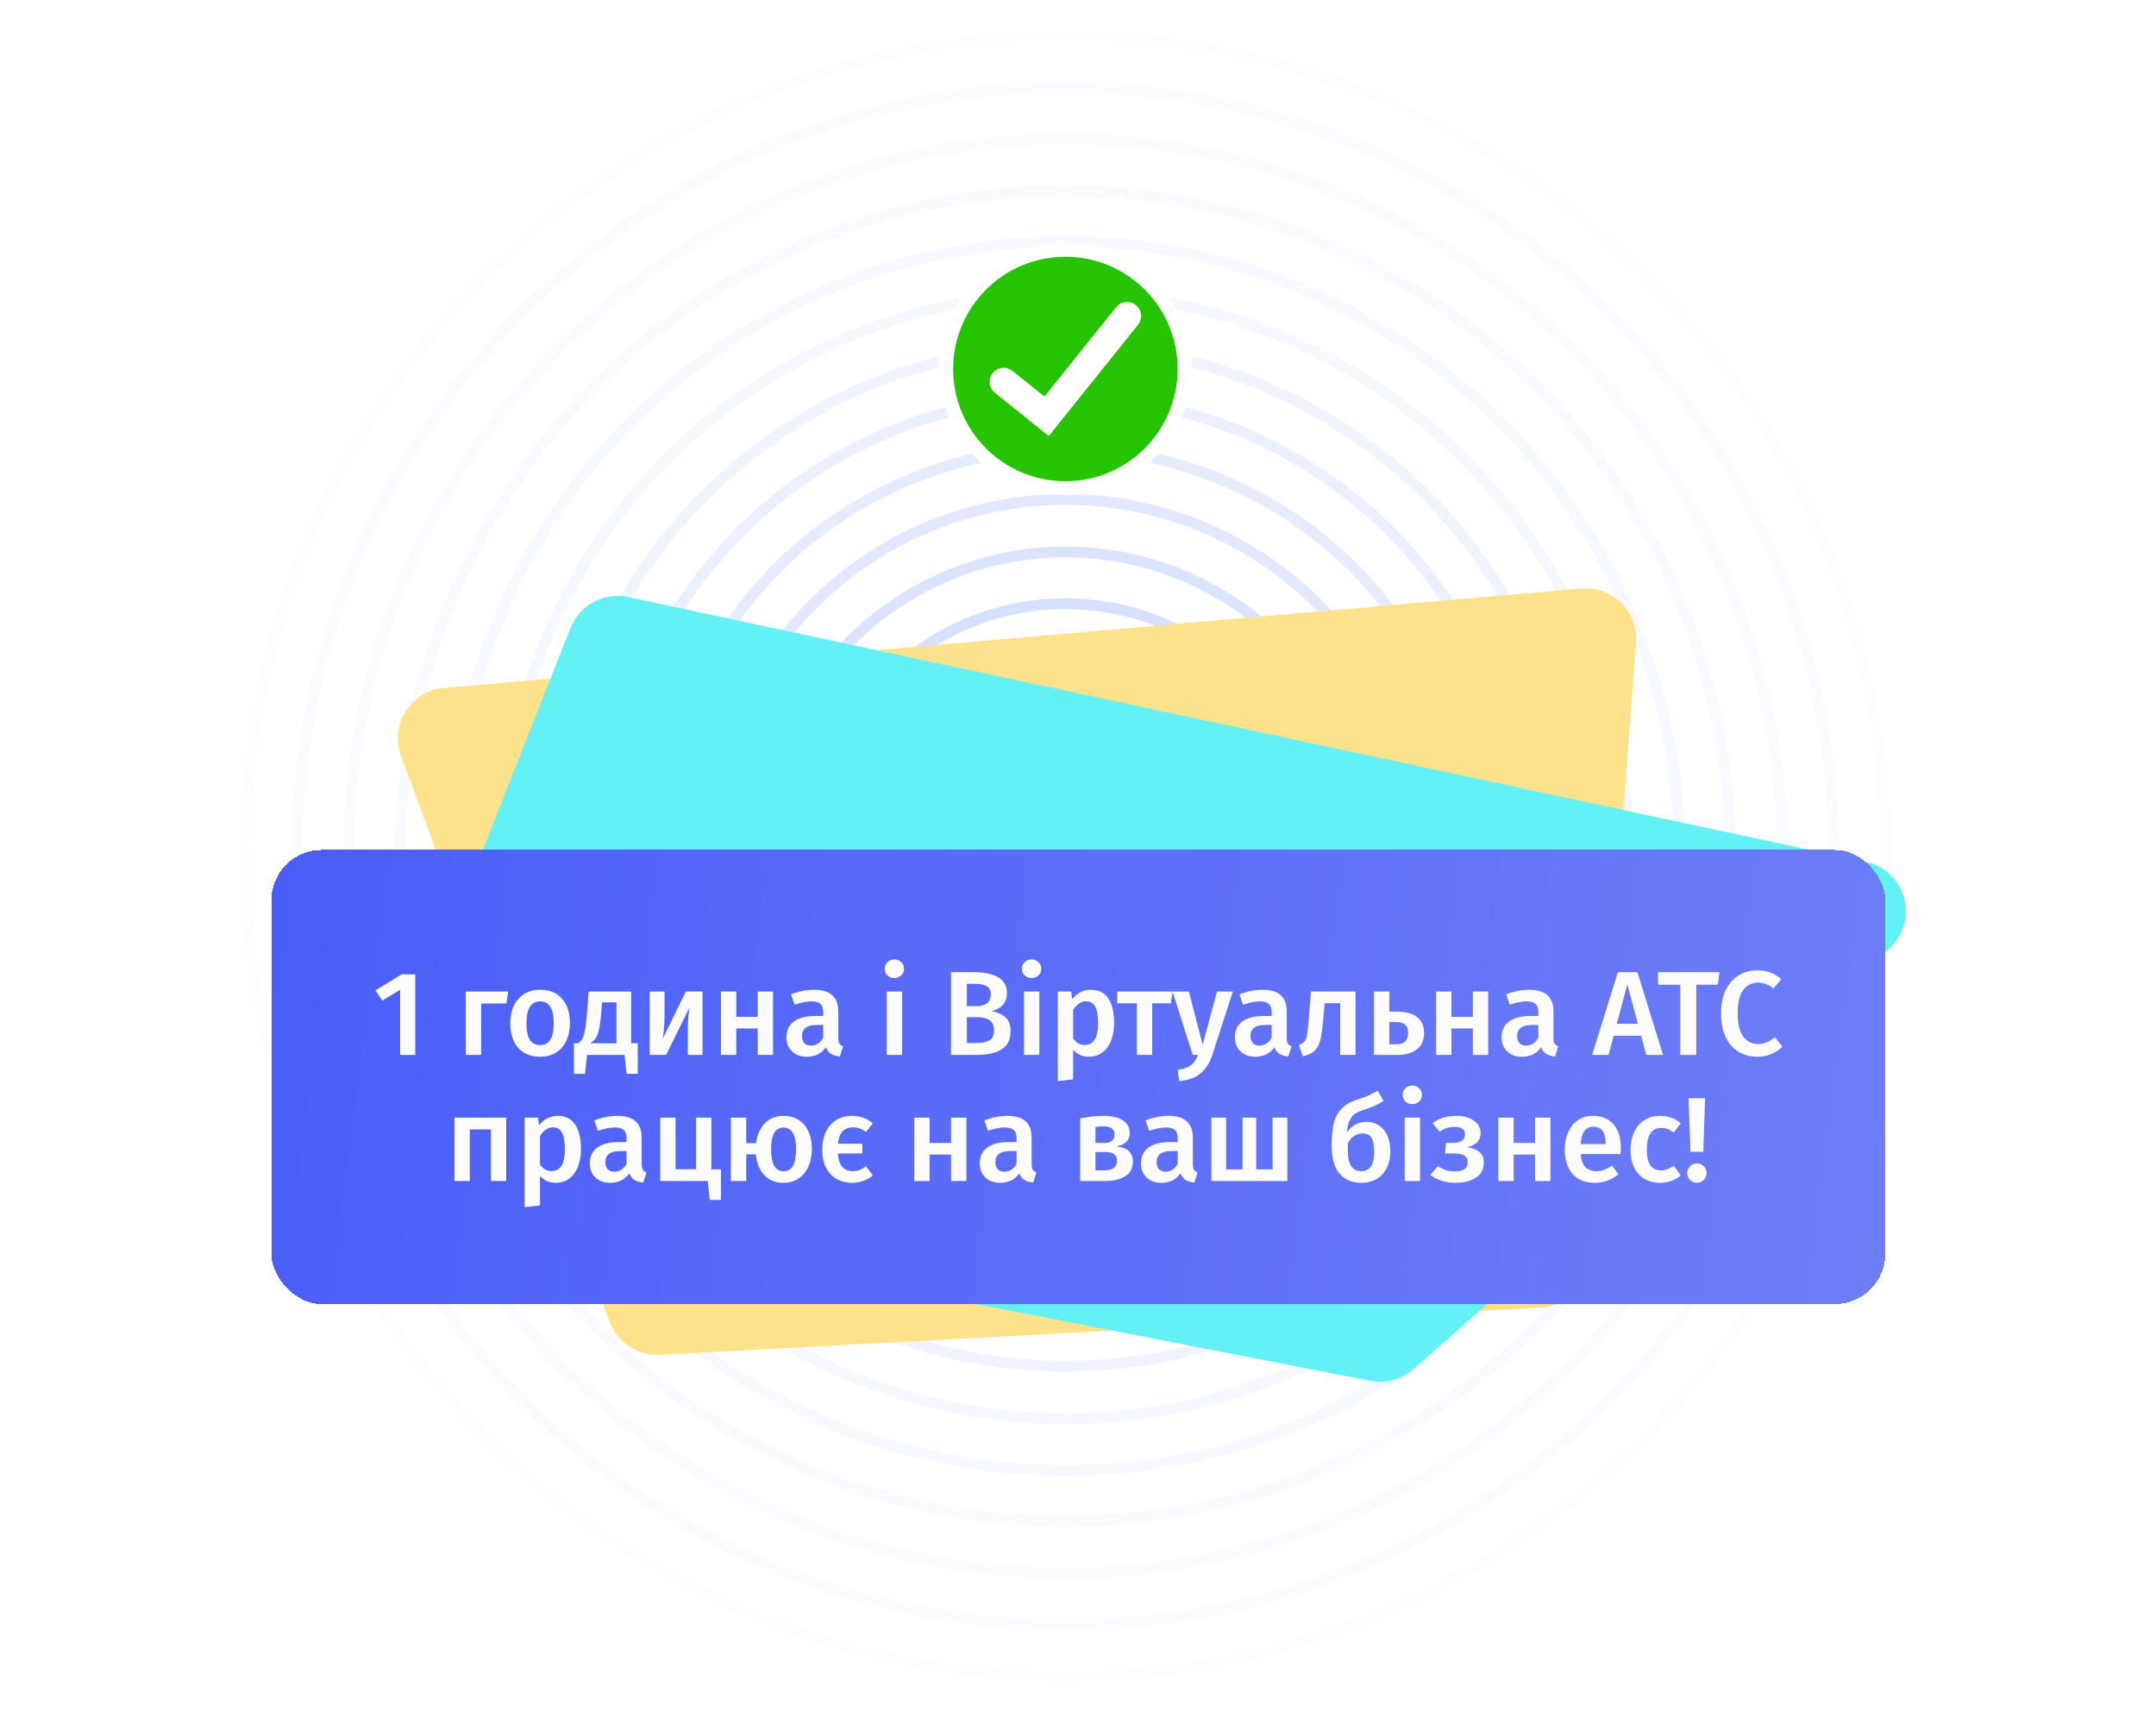
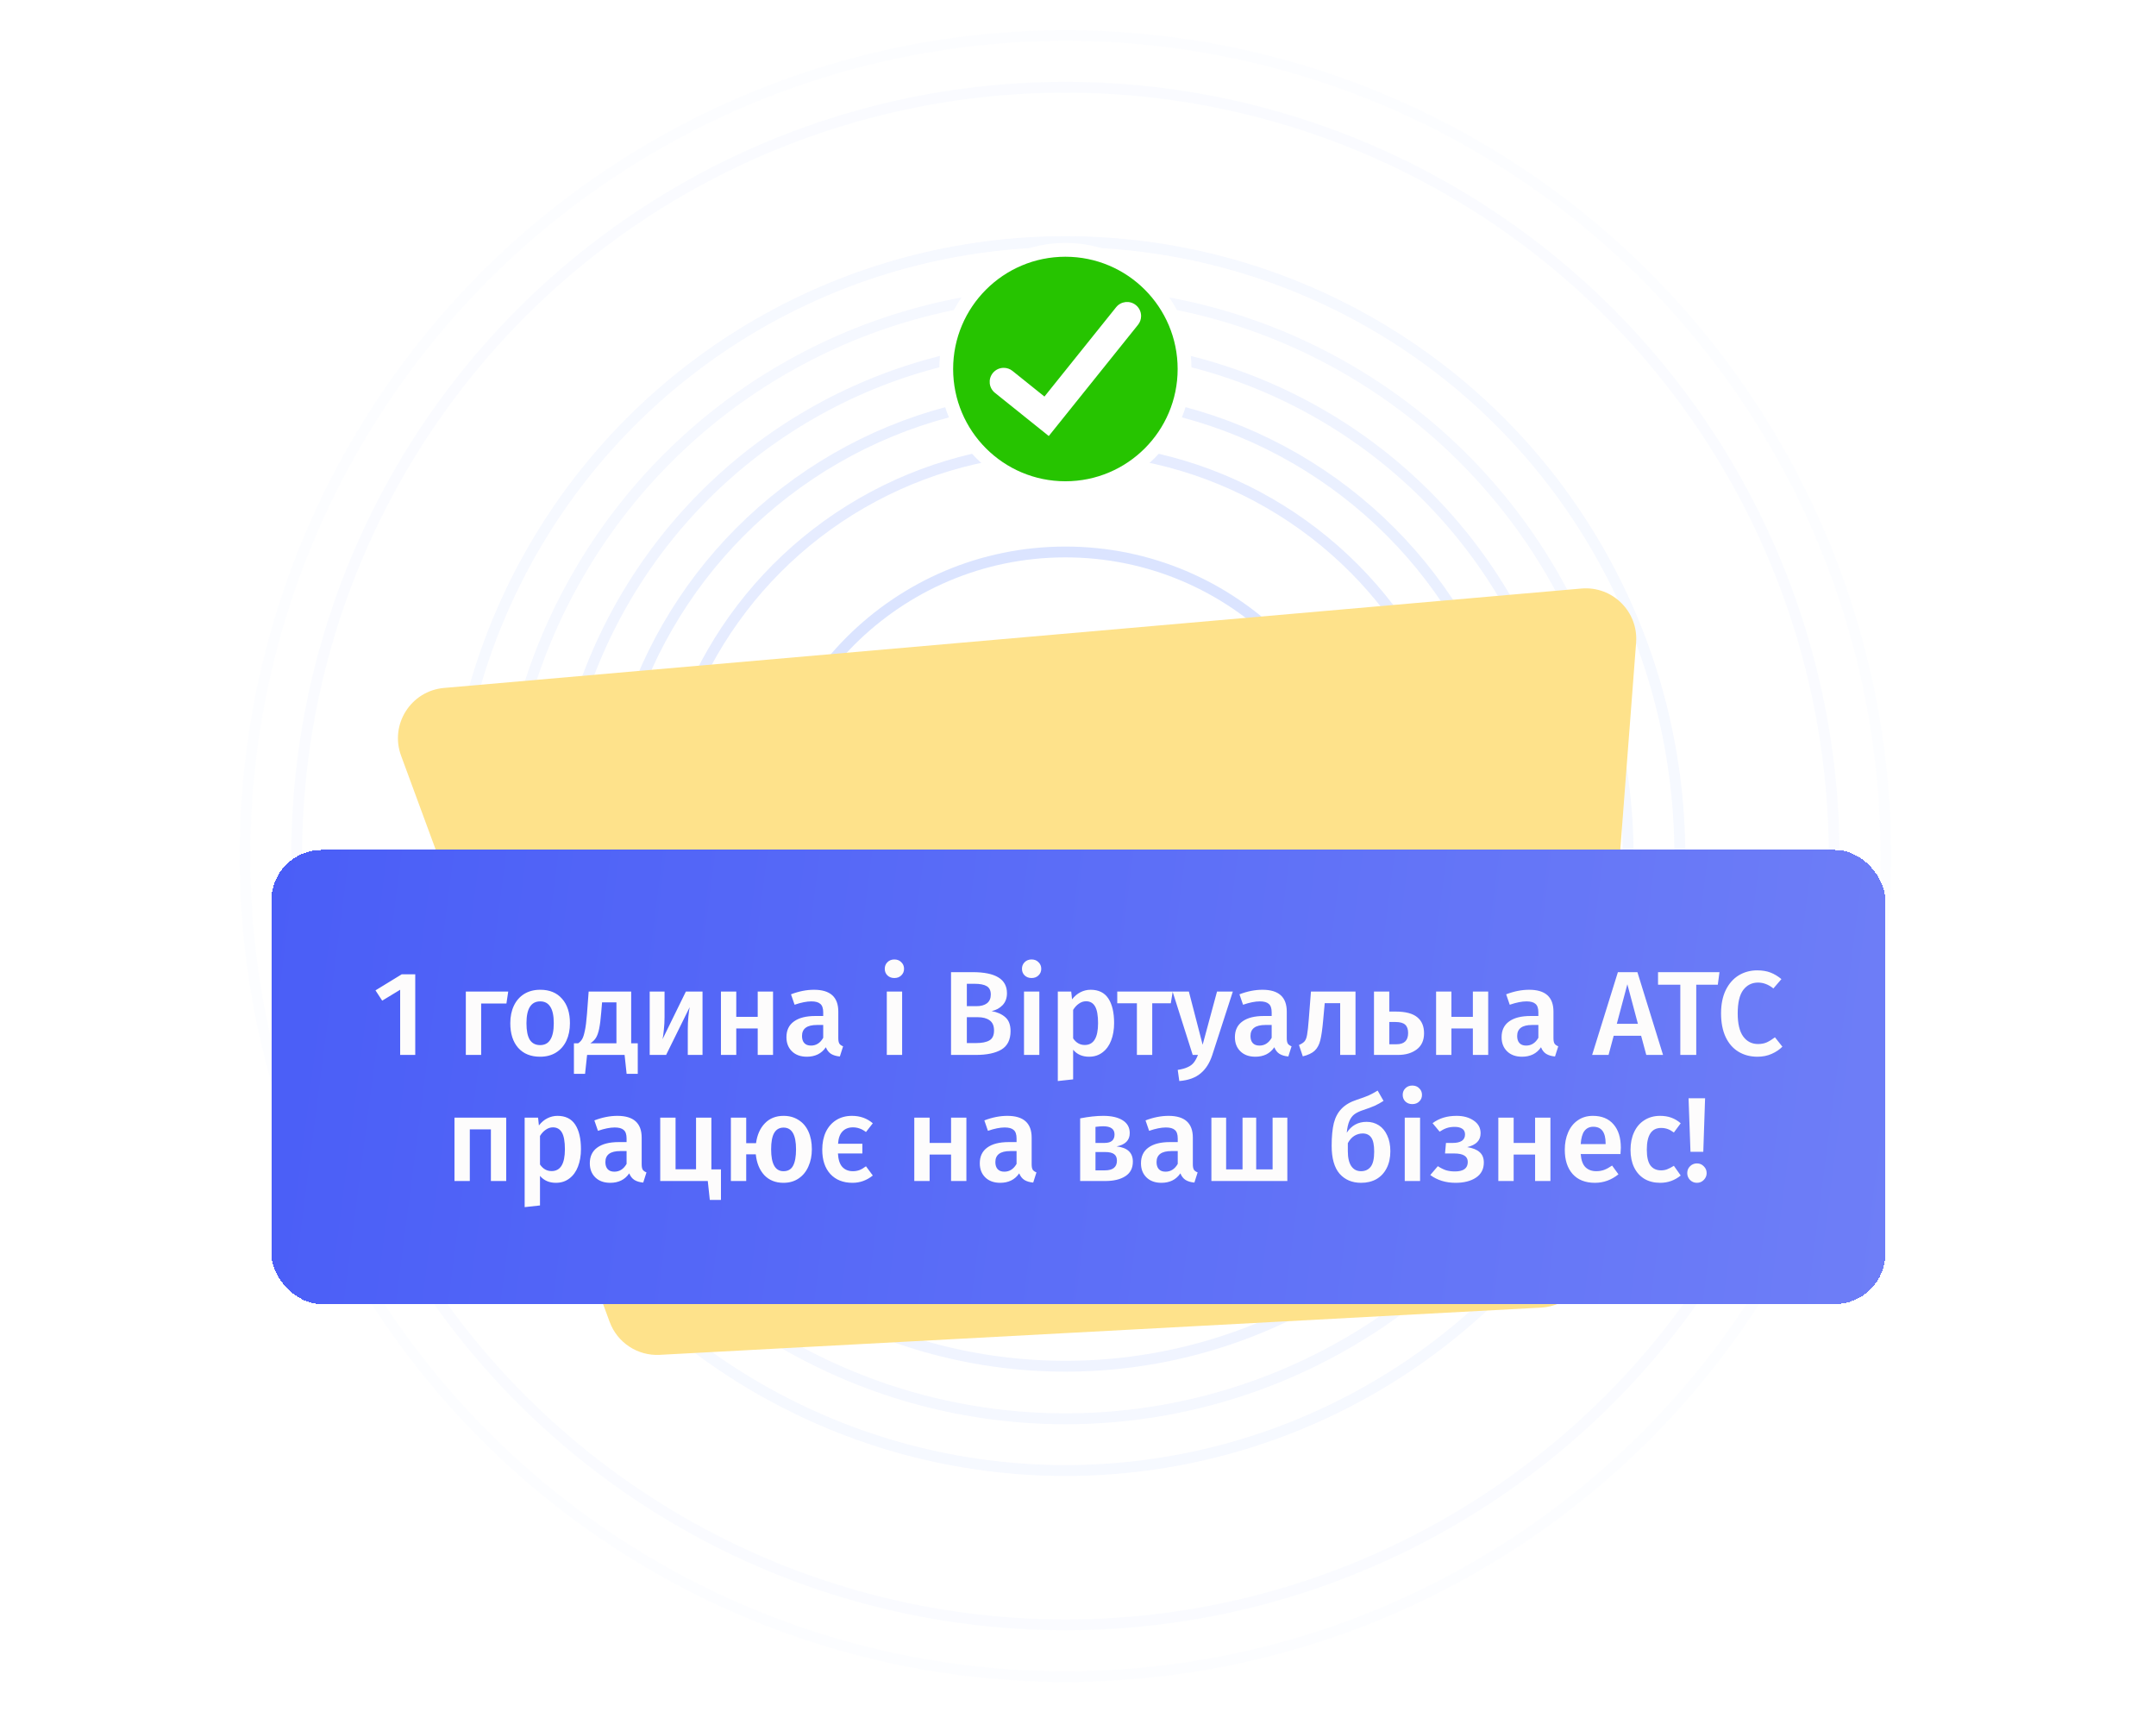
<svg xmlns="http://www.w3.org/2000/svg" width="684" height="543" viewBox="0 0 684 543" fill="none">
  <g opacity="0.4" filter="url(#filter0_f_5304_39239)">
    <g filter="url(#filter1_f_5304_39239)">
      <circle cx="338.267" cy="271.834" r="14.955" stroke="#80A1FF" stroke-width="3.437" />
    </g>
    <g filter="url(#filter2_f_5304_39239)">
      <circle cx="338.009" cy="271.572" r="31.099" stroke="#80A1FF" stroke-width="3.437" />
    </g>
    <g filter="url(#filter3_f_5304_39239)">
      <circle cx="338.009" cy="271.567" r="47.244" stroke="#80A1FF" stroke-width="3.437" />
    </g>
    <g filter="url(#filter4_f_5304_39239)">
      <circle cx="338.014" cy="271.573" r="63.917" stroke="#80A1FF" stroke-opacity="0.9" stroke-width="3.437" />
    </g>
    <g filter="url(#filter5_f_5304_39239)">
-       <circle cx="338.014" cy="271.569" r="80.061" stroke="#80A1FF" stroke-opacity="0.8" stroke-width="3.437" />
-     </g>
+       </g>
    <g filter="url(#filter6_f_5304_39239)">
      <circle cx="338.017" cy="271.571" r="96.47" stroke="#80A1FF" stroke-opacity="0.7" stroke-width="3.437" />
    </g>
    <g filter="url(#filter7_f_5304_39239)">
-       <circle cx="338.01" cy="271.569" r="113.144" stroke="#80A1FF" stroke-opacity="0.6" stroke-width="3.437" />
-     </g>
+       </g>
    <g filter="url(#filter8_f_5304_39239)">
      <circle cx="338.006" cy="271.573" r="129.288" stroke="#80A1FF" stroke-opacity="0.5" stroke-width="3.437" />
    </g>
    <g filter="url(#filter9_f_5304_39239)">
      <circle cx="338.009" cy="271.567" r="145.697" stroke="#80A1FF" stroke-opacity="0.4" stroke-width="3.437" />
    </g>
    <g filter="url(#filter10_f_5304_39239)">
      <circle cx="338.005" cy="271.571" r="161.841" stroke="#80A1FF" stroke-opacity="0.3" stroke-width="3.437" />
    </g>
    <g filter="url(#filter11_f_5304_39239)">
      <circle cx="338.014" cy="271.569" r="178.515" stroke="#80A1FF" stroke-opacity="0.2" stroke-width="3.437" />
    </g>
    <g filter="url(#filter12_f_5304_39239)">
      <circle cx="338.013" cy="271.571" r="194.923" stroke="#80A1FF" stroke-opacity="0.18" stroke-width="3.437" />
    </g>
    <g filter="url(#filter13_f_5304_39239)">
-       <circle cx="338.009" cy="271.567" r="211.068" stroke="#80A1FF" stroke-opacity="0.15" stroke-width="3.437" />
-     </g>
+       </g>
    <g filter="url(#filter14_f_5304_39239)">
-       <circle cx="338.011" cy="271.57" r="227.476" stroke="#80A1FF" stroke-opacity="0.12" stroke-width="3.437" />
-     </g>
+       </g>
    <g filter="url(#filter15_f_5304_39239)">
      <circle cx="338.01" cy="271.568" r="243.885" stroke="#80A1FF" stroke-opacity="0.1" stroke-width="3.437" />
    </g>
    <g filter="url(#filter16_f_5304_39239)">
      <circle cx="338.012" cy="271.571" r="260.294" stroke="#80A1FF" stroke-opacity="0.05" stroke-width="3.437" />
    </g>
  </g>
  <path d="M338 157.059C360.091 157.059 378 139.15 378 117.059C378 94.967 360.091 77.059 338 77.059C315.909 77.059 298 94.967 298 117.059C298 139.15 315.909 157.059 338 157.059Z" fill="white" />
  <path d="M338 152.672C357.668 152.672 373.613 136.727 373.613 117.058C373.613 97.39 357.668 81.445 338 81.445C318.331 81.445 302.387 97.39 302.387 117.058C302.387 136.727 318.331 152.672 338 152.672Z" fill="#26C400" />
  <path d="M362.019 100.253C362.019 101.232 361.699 102.216 361.039 103.038L338.302 131.374L332.728 138.322L325.781 132.747L315.647 124.616C313.729 123.076 313.421 120.274 314.961 118.355C315.84 117.259 317.133 116.689 318.437 116.689C319.415 116.689 320.399 117.009 321.222 117.669L331.355 125.799L354.091 97.463C355.631 95.545 358.434 95.238 360.353 96.777C361.449 97.657 362.019 98.949 362.019 100.253Z" fill="white" />
  <path d="M504.071 400.04L519.062 203.875C519.815 194.019 511.547 185.841 501.7 186.702L140.877 218.234C130.361 219.153 123.595 229.818 127.244 239.724L193.415 419.342C195.844 425.934 202.285 430.174 209.299 429.798L488.961 414.811C496.992 414.381 503.458 408.06 504.071 400.04Z" fill="#FEE28B" />
-   <path d="M448.417 434.33L599.214 301.078C609.063 292.374 604.813 276.167 591.96 273.417L199.259 189.395C191.607 187.758 183.892 191.891 181.015 199.168L118.569 357.127C114.886 366.444 120.565 376.817 130.398 378.734L434.75 438.048C439.636 439 444.687 437.626 448.417 434.33Z" fill="#64F1F6" />
  <g filter="url(#filter17_dd_5304_39239)">
    <rect x="86.086" y="248.273" width="512.057" height="144.057" rx="16.014" fill="url(#paint0_linear_5304_39239)" shape-rendering="crispEdges" />
    <path d="M131.741 287.727V313.301H126.953V292.629L121.253 296.087L119.125 292.819L127.447 287.727H131.741ZM152.648 313.301H147.784V293.199H161.236L160.666 296.999H152.648V313.301ZM171.393 292.629C174.357 292.629 176.662 293.579 178.309 295.479C179.981 297.353 180.817 299.937 180.817 303.231C180.817 305.333 180.437 307.195 179.677 308.817C178.917 310.413 177.827 311.654 176.409 312.541C174.99 313.427 173.305 313.871 171.355 313.871C168.391 313.871 166.073 312.933 164.401 311.059C162.729 309.159 161.893 306.549 161.893 303.231C161.893 301.128 162.273 299.279 163.033 297.683C163.793 296.087 164.882 294.845 166.301 293.959C167.745 293.072 169.442 292.629 171.393 292.629ZM171.393 296.315C168.479 296.315 167.023 298.62 167.023 303.231C167.023 305.612 167.377 307.373 168.087 308.513C168.821 309.627 169.911 310.185 171.355 310.185C172.799 310.185 173.875 309.615 174.585 308.475C175.319 307.335 175.687 305.587 175.687 303.231C175.687 300.875 175.319 299.139 174.585 298.025C173.875 296.885 172.811 296.315 171.393 296.315ZM202.333 309.615V319.305H198.799L198.153 313.301H186.259L185.613 319.305H182.079V309.615H183.409C183.941 309.26 184.359 308.829 184.663 308.323C184.992 307.791 185.284 306.904 185.537 305.663C185.816 304.421 186.044 302.635 186.221 300.305L186.753 293.199H200.243V309.615H202.333ZM195.569 296.619H191.009L190.743 299.811C190.566 301.989 190.35 303.699 190.097 304.941C189.844 306.182 189.502 307.157 189.071 307.867C188.64 308.551 188.045 309.133 187.285 309.615H195.569V296.619ZM222.878 313.301H218.204V305.245C218.204 303.775 218.268 302.395 218.394 301.103C218.521 299.785 218.66 298.797 218.812 298.139L211.326 313.301H206.12V293.199H210.832V301.255C210.832 302.648 210.756 304.029 210.604 305.397C210.478 306.765 210.338 307.74 210.186 308.323L217.596 293.199H222.878V313.301ZM240.386 313.301V304.903H233.584V313.301H228.72V293.199H233.584V301.217H240.386V293.199H245.25V313.301H240.386ZM265.955 307.981C265.955 308.766 266.069 309.349 266.297 309.729C266.55 310.083 266.943 310.362 267.475 310.565L266.449 313.795C265.309 313.693 264.372 313.415 263.637 312.959C262.928 312.503 262.383 311.806 262.003 310.869C261.319 311.882 260.458 312.642 259.419 313.149C258.406 313.63 257.266 313.871 255.999 313.871C253.998 313.871 252.414 313.301 251.249 312.161C250.084 311.021 249.501 309.526 249.501 307.677C249.501 305.498 250.286 303.839 251.857 302.699C253.453 301.533 255.72 300.951 258.659 300.951H261.167V299.811C261.167 298.519 260.863 297.619 260.255 297.113C259.672 296.581 258.722 296.315 257.405 296.315C255.936 296.315 254.162 296.669 252.085 297.379L250.945 294.073C253.453 293.11 255.885 292.629 258.241 292.629C263.384 292.629 265.955 294.934 265.955 299.545V307.981ZM257.291 310.337C258.938 310.337 260.23 309.513 261.167 307.867V303.801H259.153C256.012 303.801 254.441 304.966 254.441 307.297C254.441 308.259 254.682 309.007 255.163 309.539C255.644 310.071 256.354 310.337 257.291 310.337ZM286.205 293.199V313.301H281.341V293.199H286.205ZM283.735 283.015C284.647 283.015 285.382 283.306 285.939 283.889C286.522 284.446 286.813 285.143 286.813 285.979C286.813 286.815 286.522 287.511 285.939 288.069C285.382 288.626 284.647 288.905 283.735 288.905C282.848 288.905 282.114 288.626 281.531 288.069C280.974 287.511 280.695 286.815 280.695 285.979C280.695 285.143 280.974 284.446 281.531 283.889C282.114 283.306 282.848 283.015 283.735 283.015ZM314.6 299.393C316.398 299.722 317.842 300.368 318.932 301.331C320.046 302.293 320.604 303.763 320.604 305.739C320.604 308.475 319.641 310.425 317.716 311.591C315.79 312.731 313.092 313.301 309.622 313.301H301.718V287.043H308.596C315.841 287.043 319.464 289.272 319.464 293.731C319.464 295.276 318.995 296.543 318.058 297.531C317.12 298.493 315.968 299.114 314.6 299.393ZM306.734 290.729V297.835H309.812C311.205 297.835 312.307 297.531 313.118 296.923C313.928 296.289 314.334 295.365 314.334 294.149C314.334 292.882 313.903 291.995 313.042 291.489C312.206 290.982 310.888 290.729 309.09 290.729H306.734ZM309.66 309.539C311.509 309.539 312.915 309.26 313.878 308.703C314.866 308.145 315.36 307.094 315.36 305.549C315.36 304.054 314.891 302.977 313.954 302.319C313.042 301.66 311.788 301.331 310.192 301.331H306.734V309.539H309.66ZM329.734 293.199V313.301H324.87V293.199H329.734ZM327.264 283.015C328.176 283.015 328.911 283.306 329.468 283.889C330.051 284.446 330.342 285.143 330.342 285.979C330.342 286.815 330.051 287.511 329.468 288.069C328.911 288.626 328.176 288.905 327.264 288.905C326.378 288.905 325.643 288.626 325.06 288.069C324.503 287.511 324.224 286.815 324.224 285.979C324.224 285.143 324.503 284.446 325.06 283.889C325.643 283.306 326.378 283.015 327.264 283.015ZM346.007 292.629C348.54 292.629 350.415 293.553 351.631 295.403C352.847 297.252 353.455 299.849 353.455 303.193C353.455 305.27 353.138 307.119 352.505 308.741C351.897 310.337 350.985 311.591 349.769 312.503C348.578 313.415 347.16 313.871 345.513 313.871C343.385 313.871 341.7 313.136 340.459 311.667V321.053L335.595 321.585V293.199H339.851L340.117 295.669C340.902 294.655 341.802 293.895 342.815 293.389C343.828 292.882 344.892 292.629 346.007 292.629ZM344.145 310.147C346.957 310.147 348.363 307.841 348.363 303.231C348.363 300.773 348.046 299 347.413 297.911C346.78 296.821 345.83 296.277 344.563 296.277C343.752 296.277 342.992 296.53 342.283 297.037C341.574 297.518 340.966 298.177 340.459 299.013V308.057C341.396 309.45 342.625 310.147 344.145 310.147ZM372.049 293.199L371.441 296.923H365.551V313.301H360.687V296.923H354.455V293.199H372.049ZM384.585 313.377C383.774 315.859 382.545 317.785 380.899 319.153C379.252 320.546 376.997 321.357 374.135 321.585L373.641 318.051C374.958 317.848 376.009 317.557 376.795 317.177C377.605 316.822 378.251 316.341 378.733 315.733C379.214 315.125 379.657 314.314 380.063 313.301H378.391L372.007 293.199H377.175L381.545 310.071L386.105 293.199H391.121L384.585 313.377ZM408.232 307.981C408.232 308.766 408.346 309.349 408.574 309.729C408.828 310.083 409.22 310.362 409.752 310.565L408.726 313.795C407.586 313.693 406.649 313.415 405.914 312.959C405.205 312.503 404.66 311.806 404.28 310.869C403.596 311.882 402.735 312.642 401.696 313.149C400.683 313.63 399.543 313.871 398.276 313.871C396.275 313.871 394.692 313.301 393.526 312.161C392.361 311.021 391.778 309.526 391.778 307.677C391.778 305.498 392.564 303.839 394.134 302.699C395.73 301.533 397.998 300.951 400.936 300.951H403.444V299.811C403.444 298.519 403.14 297.619 402.532 297.113C401.95 296.581 401 296.315 399.682 296.315C398.213 296.315 396.44 296.669 394.362 297.379L393.222 294.073C395.73 293.11 398.162 292.629 400.518 292.629C405.661 292.629 408.232 294.934 408.232 299.545V307.981ZM399.568 310.337C401.215 310.337 402.507 309.513 403.444 307.867V303.801H401.43C398.289 303.801 396.718 304.966 396.718 307.297C396.718 308.259 396.959 309.007 397.44 309.539C397.922 310.071 398.631 310.337 399.568 310.337ZM430.04 293.199V313.301H425.176V296.885H420.274L419.78 302.281C419.527 305.118 419.223 307.246 418.868 308.665C418.514 310.083 417.918 311.185 417.082 311.971C416.272 312.731 415.018 313.326 413.32 313.757L412.104 310.147C412.94 309.792 413.536 309.399 413.89 308.969C414.27 308.513 414.536 307.803 414.688 306.841C414.866 305.878 415.043 304.244 415.22 301.939L415.904 293.199H430.04ZM442.742 299.545C445.883 299.545 448.176 300.14 449.62 301.331C451.064 302.496 451.786 304.193 451.786 306.423C451.786 308.677 451.013 310.387 449.468 311.553C447.922 312.718 445.946 313.301 443.54 313.301H435.902V293.199H440.766V299.545H442.742ZM443.046 309.919C445.503 309.919 446.732 308.728 446.732 306.347C446.732 305.156 446.428 304.282 445.82 303.725C445.212 303.142 444.173 302.851 442.704 302.851H440.766V309.919H443.046ZM467.273 313.301V304.903H460.471V313.301H455.607V293.199H460.471V301.217H467.273V293.199H472.137V313.301H467.273ZM492.842 307.981C492.842 308.766 492.956 309.349 493.184 309.729C493.437 310.083 493.83 310.362 494.362 310.565L493.336 313.795C492.196 313.693 491.258 313.415 490.524 312.959C489.814 312.503 489.27 311.806 488.89 310.869C488.206 311.882 487.344 312.642 486.306 313.149C485.292 313.63 484.152 313.871 482.886 313.871C480.884 313.871 479.301 313.301 478.136 312.161C476.97 311.021 476.388 309.526 476.388 307.677C476.388 305.498 477.173 303.839 478.744 302.699C480.34 301.533 482.607 300.951 485.546 300.951H488.054V299.811C488.054 298.519 487.75 297.619 487.142 297.113C486.559 296.581 485.609 296.315 484.292 296.315C482.822 296.315 481.049 296.669 478.972 297.379L477.832 294.073C480.34 293.11 482.772 292.629 485.128 292.629C490.27 292.629 492.842 294.934 492.842 299.545V307.981ZM484.178 310.337C485.824 310.337 487.116 309.513 488.054 307.867V303.801H486.04C482.898 303.801 481.328 304.966 481.328 307.297C481.328 308.259 481.568 309.007 482.05 309.539C482.531 310.071 483.24 310.337 484.178 310.337ZM522.288 313.301L520.654 307.221H511.952L510.318 313.301H505.112L513.282 287.043H519.476L527.608 313.301H522.288ZM512.94 303.421H519.628L516.284 290.881L512.94 303.421ZM545.513 287.043L544.981 291.033H538.141V313.301H533.087V291.033H526.019V287.043H545.513ZM557.488 286.473C559.084 286.473 560.477 286.701 561.668 287.157C562.859 287.613 564.024 288.309 565.164 289.247L562.618 292.211C561.073 290.969 559.451 290.349 557.754 290.349C555.803 290.349 554.233 291.134 553.042 292.705C551.877 294.275 551.294 296.745 551.294 300.115C551.294 303.408 551.877 305.853 553.042 307.449C554.207 309.045 555.778 309.843 557.754 309.843C558.793 309.843 559.717 309.665 560.528 309.311C561.339 308.931 562.2 308.399 563.112 307.715L565.468 310.679C564.581 311.591 563.454 312.351 562.086 312.959C560.743 313.567 559.236 313.871 557.564 313.871C555.284 313.871 553.27 313.339 551.522 312.275C549.774 311.211 548.419 309.653 547.456 307.601C546.493 305.523 546.012 303.028 546.012 300.115C546.012 297.252 546.506 294.795 547.494 292.743C548.507 290.691 549.875 289.133 551.598 288.069C553.346 287.005 555.309 286.473 557.488 286.473ZM155.737 353.301V336.923H149.049V353.301H144.185V333.199H160.601V353.301H155.737ZM176.862 332.629C179.396 332.629 181.27 333.553 182.486 335.403C183.702 337.252 184.31 339.849 184.31 343.193C184.31 345.27 183.994 347.119 183.36 348.741C182.752 350.337 181.84 351.591 180.624 352.503C179.434 353.415 178.015 353.871 176.368 353.871C174.24 353.871 172.556 353.136 171.314 351.667V361.053L166.45 361.585V333.199H170.706L170.972 335.669C171.758 334.655 172.657 333.895 173.67 333.389C174.684 332.882 175.748 332.629 176.862 332.629ZM175 350.147C177.812 350.147 179.218 347.841 179.218 343.231C179.218 340.773 178.902 339 178.268 337.911C177.635 336.821 176.685 336.277 175.418 336.277C174.608 336.277 173.848 336.53 173.138 337.037C172.429 337.518 171.821 338.177 171.314 339.013V348.057C172.252 349.45 173.48 350.147 175 350.147ZM203.574 347.981C203.574 348.766 203.688 349.349 203.916 349.729C204.169 350.083 204.562 350.362 205.094 350.565L204.068 353.795C202.928 353.693 201.991 353.415 201.256 352.959C200.547 352.503 200.002 351.806 199.622 350.869C198.938 351.882 198.077 352.642 197.038 353.149C196.025 353.63 194.885 353.871 193.618 353.871C191.617 353.871 190.033 353.301 188.868 352.161C187.703 351.021 187.12 349.526 187.12 347.677C187.12 345.498 187.905 343.839 189.476 342.699C191.072 341.533 193.339 340.951 196.278 340.951H198.786V339.811C198.786 338.519 198.482 337.619 197.874 337.113C197.291 336.581 196.341 336.315 195.024 336.315C193.555 336.315 191.781 336.669 189.704 337.379L188.564 334.073C191.072 333.11 193.504 332.629 195.86 332.629C201.003 332.629 203.574 334.934 203.574 339.545V347.981ZM194.91 350.337C196.557 350.337 197.849 349.513 198.786 347.867V343.801H196.772C193.631 343.801 192.06 344.966 192.06 347.297C192.06 348.259 192.301 349.007 192.782 349.539C193.263 350.071 193.973 350.337 194.91 350.337ZM225.686 349.615H228.726V359.305H225.192L224.546 353.301H209.46V333.199H214.324V349.577H220.822V333.199H225.686V349.615ZM248.594 332.629C250.393 332.629 251.964 333.059 253.306 333.921C254.674 334.757 255.726 335.973 256.46 337.569C257.195 339.165 257.562 341.052 257.562 343.231C257.562 345.257 257.195 347.081 256.46 348.703C255.751 350.324 254.712 351.591 253.344 352.503C252.002 353.415 250.406 353.871 248.556 353.871C246.048 353.871 244.022 353.06 242.476 351.439C240.956 349.792 240.057 347.588 239.778 344.827H236.738V353.301H231.874V333.199H236.738V341.293H239.854C240.209 338.658 241.146 336.555 242.666 334.985C244.186 333.414 246.162 332.629 248.594 332.629ZM248.556 350.185C249.975 350.185 250.988 349.615 251.596 348.475C252.23 347.309 252.546 345.561 252.546 343.231C252.546 338.645 251.229 336.353 248.594 336.353C247.277 336.353 246.289 336.91 245.63 338.025C244.972 339.139 244.642 340.875 244.642 343.231C244.642 347.867 245.947 350.185 248.556 350.185ZM270.591 350.185C271.301 350.185 271.985 350.071 272.643 349.843C273.302 349.589 273.999 349.184 274.733 348.627L276.899 351.553C274.974 353.098 272.833 353.871 270.477 353.871C267.488 353.871 265.132 352.933 263.409 351.059C261.712 349.184 260.863 346.613 260.863 343.345C260.863 341.217 261.243 339.342 262.003 337.721C262.789 336.099 263.891 334.845 265.309 333.959C266.728 333.072 268.387 332.629 270.287 332.629C272.871 332.629 275.075 333.414 276.899 334.985L274.733 337.759C273.999 337.201 273.302 336.821 272.643 336.619C272.01 336.391 271.326 336.277 270.591 336.277C269.198 336.277 268.083 336.72 267.247 337.607C266.437 338.468 265.981 339.76 265.879 341.483H273.593V344.561H265.841C265.943 346.486 266.399 347.905 267.209 348.817C268.045 349.729 269.173 350.185 270.591 350.185ZM301.728 353.301V344.903H294.926V353.301H290.062V333.199H294.926V341.217H301.728V333.199H306.592V353.301H301.728ZM327.297 347.981C327.297 348.766 327.411 349.349 327.639 349.729C327.892 350.083 328.285 350.362 328.817 350.565L327.791 353.795C326.651 353.693 325.713 353.415 324.979 352.959C324.269 352.503 323.725 351.806 323.345 350.869C322.661 351.882 321.799 352.642 320.761 353.149C319.747 353.63 318.607 353.871 317.341 353.871C315.339 353.871 313.756 353.301 312.591 352.161C311.425 351.021 310.843 349.526 310.843 347.677C310.843 345.498 311.628 343.839 313.199 342.699C314.795 341.533 317.062 340.951 320.001 340.951H322.509V339.811C322.509 338.519 322.205 337.619 321.597 337.113C321.014 336.581 320.064 336.315 318.747 336.315C317.277 336.315 315.504 336.669 313.427 337.379L312.287 334.073C314.795 333.11 317.227 332.629 319.583 332.629C324.725 332.629 327.297 334.934 327.297 339.545V347.981ZM318.633 350.337C320.279 350.337 321.571 349.513 322.509 347.867V343.801H320.495C317.353 343.801 315.783 344.966 315.783 347.297C315.783 348.259 316.023 349.007 316.505 349.539C316.986 350.071 317.695 350.337 318.633 350.337ZM354.235 342.319C357.68 342.699 359.403 344.307 359.403 347.145C359.403 349.222 358.605 350.767 357.009 351.781C355.438 352.794 353.31 353.301 350.625 353.301H342.683V333.427C345.394 332.895 347.838 332.629 350.017 332.629C352.626 332.629 354.678 333.097 356.173 334.035C357.668 334.972 358.415 336.327 358.415 338.101C358.415 339.241 358.06 340.165 357.351 340.875C356.642 341.584 355.603 342.065 354.235 342.319ZM349.979 335.935C349.295 335.935 348.484 335.998 347.547 336.125V341.217H350.435C352.538 341.217 353.589 340.317 353.589 338.519C353.589 336.796 352.386 335.935 349.979 335.935ZM350.511 349.919C353.07 349.919 354.349 348.893 354.349 346.841C354.349 345.903 354.058 345.219 353.475 344.789C352.892 344.333 351.93 344.105 350.587 344.105H347.547V349.919H350.511ZM378.433 347.981C378.433 348.766 378.547 349.349 378.775 349.729C379.029 350.083 379.421 350.362 379.953 350.565L378.927 353.795C377.787 353.693 376.85 353.415 376.115 352.959C375.406 352.503 374.861 351.806 374.481 350.869C373.797 351.882 372.936 352.642 371.897 353.149C370.884 353.63 369.744 353.871 368.477 353.871C366.476 353.871 364.893 353.301 363.727 352.161C362.562 351.021 361.979 349.526 361.979 347.677C361.979 345.498 362.765 343.839 364.335 342.699C365.931 341.533 368.199 340.951 371.137 340.951H373.645V339.811C373.645 338.519 373.341 337.619 372.733 337.113C372.151 336.581 371.201 336.315 369.883 336.315C368.414 336.315 366.641 336.669 364.563 337.379L363.423 334.073C365.931 333.11 368.363 332.629 370.719 332.629C375.862 332.629 378.433 334.934 378.433 339.545V347.981ZM369.769 350.337C371.416 350.337 372.708 349.513 373.645 347.867V343.801H371.631C368.49 343.801 366.919 344.966 366.919 347.297C366.919 348.259 367.16 349.007 367.641 349.539C368.123 350.071 368.832 350.337 369.769 350.337ZM408.412 333.199V353.301H384.32V333.199H388.994V349.615H394.2V333.199H398.532V349.615H403.738V333.199H408.412ZM433.571 334.529C435.015 334.529 436.307 334.896 437.447 335.631C438.587 336.365 439.473 337.442 440.107 338.861C440.765 340.254 441.095 341.913 441.095 343.839C441.095 345.916 440.702 347.715 439.917 349.235C439.157 350.729 438.08 351.882 436.687 352.693C435.293 353.478 433.672 353.871 431.823 353.871C428.96 353.871 426.68 352.908 424.983 350.983C423.311 349.032 422.475 346.081 422.475 342.129C422.475 339.215 422.703 336.821 423.159 334.947C423.64 333.072 424.463 331.539 425.629 330.349C426.794 329.133 428.428 328.183 430.531 327.499C432.076 326.992 433.292 326.549 434.179 326.169C435.065 325.763 436.028 325.244 437.067 324.611L438.929 327.879C438.042 328.461 437.105 328.981 436.117 329.437C435.129 329.867 433.938 330.311 432.545 330.767C431.379 331.147 430.442 331.59 429.733 332.097C429.049 332.603 428.504 333.325 428.099 334.263C427.693 335.175 427.415 336.416 427.263 337.987C428.757 335.681 430.86 334.529 433.571 334.529ZM431.785 350.185C433.077 350.185 434.09 349.729 434.825 348.817C435.585 347.879 435.965 346.271 435.965 343.991C435.965 341.888 435.661 340.406 435.053 339.545C434.445 338.658 433.533 338.215 432.317 338.215C431.379 338.215 430.493 338.468 429.657 338.975C428.846 339.481 428.162 340.254 427.605 341.293V343.839C427.605 345.916 427.972 347.499 428.707 348.589C429.441 349.653 430.467 350.185 431.785 350.185ZM450.525 333.199V353.301H445.661V333.199H450.525ZM448.055 323.015C448.967 323.015 449.702 323.306 450.259 323.889C450.842 324.446 451.133 325.143 451.133 325.979C451.133 326.815 450.842 327.511 450.259 328.069C449.702 328.626 448.967 328.905 448.055 328.905C447.169 328.905 446.434 328.626 445.851 328.069C445.294 327.511 445.015 326.815 445.015 325.979C445.015 325.143 445.294 324.446 445.851 323.889C446.434 323.306 447.169 323.015 448.055 323.015ZM462.124 332.629C464.277 332.629 466.076 333.123 467.52 334.111C468.989 335.099 469.724 336.441 469.724 338.139C469.724 339.279 469.369 340.216 468.66 340.951C467.976 341.66 466.912 342.192 465.468 342.547C467.241 342.825 468.559 343.357 469.42 344.143C470.307 344.903 470.75 346.005 470.75 347.449C470.75 349.526 469.914 351.122 468.242 352.237C466.595 353.326 464.442 353.871 461.782 353.871C458.666 353.871 455.993 353.047 453.764 351.401L456.158 348.589C457.045 349.171 457.906 349.602 458.742 349.881C459.578 350.134 460.528 350.261 461.592 350.261C464.303 350.261 465.658 349.26 465.658 347.259C465.658 345.46 464.227 344.561 461.364 344.561H458.438L458.742 341.217H460.946C462.137 341.217 463.074 341.001 463.758 340.571C464.442 340.115 464.784 339.431 464.784 338.519C464.784 337.683 464.48 337.075 463.872 336.695C463.289 336.315 462.504 336.125 461.516 336.125C460.553 336.125 459.705 336.251 458.97 336.505C458.235 336.758 457.488 337.138 456.728 337.645L454.486 334.947C455.55 334.161 456.703 333.579 457.944 333.199C459.185 332.819 460.579 332.629 462.124 332.629ZM487.015 353.301V344.903H480.213V353.301H475.349V333.199H480.213V341.217H487.015V333.199H491.879V353.301H487.015ZM514.218 342.775C514.218 343.028 514.18 343.687 514.104 344.751H501.488C501.64 346.701 502.146 348.095 503.008 348.931C503.869 349.767 505.009 350.185 506.428 350.185C507.314 350.185 508.15 350.045 508.936 349.767C509.721 349.463 510.557 349.007 511.444 348.399L513.458 351.173C511.228 352.971 508.746 353.871 506.01 353.871C502.944 353.871 500.576 352.933 498.904 351.059C497.257 349.184 496.434 346.625 496.434 343.383C496.434 341.331 496.788 339.494 497.498 337.873C498.207 336.226 499.233 334.947 500.576 334.035C501.918 333.097 503.514 332.629 505.364 332.629C508.176 332.629 510.354 333.528 511.9 335.327C513.445 337.1 514.218 339.583 514.218 342.775ZM509.392 341.369C509.392 337.847 508.087 336.087 505.478 336.087C504.287 336.087 503.35 336.53 502.666 337.417C502.007 338.278 501.614 339.671 501.488 341.597H509.392V341.369ZM526.675 332.629C527.993 332.629 529.171 332.819 530.209 333.199C531.273 333.579 532.274 334.174 533.211 334.985L531.045 337.911C530.361 337.404 529.703 337.037 529.069 336.809C528.436 336.581 527.739 336.467 526.979 336.467C523.965 336.467 522.457 338.759 522.457 343.345C522.457 345.675 522.85 347.36 523.635 348.399C524.421 349.412 525.535 349.919 526.979 349.919C527.689 349.919 528.335 349.805 528.917 349.577C529.525 349.349 530.235 348.981 531.045 348.475L533.211 351.553C531.311 353.098 529.145 353.871 526.713 353.871C524.788 353.871 523.116 353.453 521.697 352.617C520.279 351.755 519.189 350.539 518.429 348.969C517.669 347.398 517.289 345.549 517.289 343.421C517.289 341.293 517.669 339.418 518.429 337.797C519.189 336.15 520.279 334.883 521.697 333.997C523.116 333.085 524.775 332.629 526.675 332.629ZM540.946 327.043L540.376 344.029H536.31L535.702 327.043H540.946ZM538.362 347.715C539.223 347.715 539.945 348.019 540.528 348.627C541.136 349.209 541.44 349.931 541.44 350.793C541.44 351.629 541.136 352.351 540.528 352.959C539.945 353.567 539.223 353.871 538.362 353.871C537.5 353.871 536.766 353.567 536.158 352.959C535.575 352.351 535.284 351.629 535.284 350.793C535.284 349.931 535.575 349.209 536.158 348.627C536.766 348.019 537.5 347.715 538.362 347.715Z" fill="#FDFCFC" />
  </g>
  <defs>
    <filter id="filter0_f_5304_39239" x="67" y="0.559" width="542.023" height="542.023" filterUnits="userSpaceOnUse" color-interpolation-filters="sRGB">
      <feFlood flood-opacity="0" result="BackgroundImageFix" />
      <feBlend mode="normal" in="SourceGraphic" in2="BackgroundImageFix" result="shape" />
      <feGaussianBlur stdDeviation="4.5" result="effect1_foregroundBlur_5304_39239" />
    </filter>
    <filter id="filter1_f_5304_39239" x="318.844" y="252.411" width="38.846" height="38.846" filterUnits="userSpaceOnUse" color-interpolation-filters="sRGB">
      <feFlood flood-opacity="0" result="BackgroundImageFix" />
      <feBlend mode="normal" in="SourceGraphic" in2="BackgroundImageFix" result="shape" />
      <feGaussianBlur stdDeviation="1.375" result="effect1_foregroundBlur_5304_39239" />
    </filter>
    <filter id="filter2_f_5304_39239" x="302.442" y="236.005" width="71.135" height="71.135" filterUnits="userSpaceOnUse" color-interpolation-filters="sRGB">
      <feFlood flood-opacity="0" result="BackgroundImageFix" />
      <feBlend mode="normal" in="SourceGraphic" in2="BackgroundImageFix" result="shape" />
      <feGaussianBlur stdDeviation="1.375" result="effect1_foregroundBlur_5304_39239" />
    </filter>
    <filter id="filter3_f_5304_39239" x="286.298" y="219.856" width="103.424" height="103.424" filterUnits="userSpaceOnUse" color-interpolation-filters="sRGB">
      <feFlood flood-opacity="0" result="BackgroundImageFix" />
      <feBlend mode="normal" in="SourceGraphic" in2="BackgroundImageFix" result="shape" />
      <feGaussianBlur stdDeviation="1.375" result="effect1_foregroundBlur_5304_39239" />
    </filter>
    <filter id="filter4_f_5304_39239" x="269.63" y="203.188" width="136.768" height="136.768" filterUnits="userSpaceOnUse" color-interpolation-filters="sRGB">
      <feFlood flood-opacity="0" result="BackgroundImageFix" />
      <feBlend mode="normal" in="SourceGraphic" in2="BackgroundImageFix" result="shape" />
      <feGaussianBlur stdDeviation="1.375" result="effect1_foregroundBlur_5304_39239" />
    </filter>
    <filter id="filter5_f_5304_39239" x="253.485" y="187.04" width="169.057" height="169.057" filterUnits="userSpaceOnUse" color-interpolation-filters="sRGB">
      <feFlood flood-opacity="0" result="BackgroundImageFix" />
      <feBlend mode="normal" in="SourceGraphic" in2="BackgroundImageFix" result="shape" />
      <feGaussianBlur stdDeviation="1.375" result="effect1_foregroundBlur_5304_39239" />
    </filter>
    <filter id="filter6_f_5304_39239" x="237.079" y="170.633" width="201.878" height="201.878" filterUnits="userSpaceOnUse" color-interpolation-filters="sRGB">
      <feFlood flood-opacity="0" result="BackgroundImageFix" />
      <feBlend mode="normal" in="SourceGraphic" in2="BackgroundImageFix" result="shape" />
      <feGaussianBlur stdDeviation="1.375" result="effect1_foregroundBlur_5304_39239" />
    </filter>
    <filter id="filter7_f_5304_39239" x="220.399" y="153.958" width="235.221" height="235.221" filterUnits="userSpaceOnUse" color-interpolation-filters="sRGB">
      <feFlood flood-opacity="0" result="BackgroundImageFix" />
      <feBlend mode="normal" in="SourceGraphic" in2="BackgroundImageFix" result="shape" />
      <feGaussianBlur stdDeviation="1.375" result="effect1_foregroundBlur_5304_39239" />
    </filter>
    <filter id="filter8_f_5304_39239" x="204.251" y="137.817" width="267.51" height="267.51" filterUnits="userSpaceOnUse" color-interpolation-filters="sRGB">
      <feFlood flood-opacity="0" result="BackgroundImageFix" />
      <feBlend mode="normal" in="SourceGraphic" in2="BackgroundImageFix" result="shape" />
      <feGaussianBlur stdDeviation="1.375" result="effect1_foregroundBlur_5304_39239" />
    </filter>
    <filter id="filter9_f_5304_39239" x="187.844" y="121.403" width="300.331" height="300.331" filterUnits="userSpaceOnUse" color-interpolation-filters="sRGB">
      <feFlood flood-opacity="0" result="BackgroundImageFix" />
      <feBlend mode="normal" in="SourceGraphic" in2="BackgroundImageFix" result="shape" />
      <feGaussianBlur stdDeviation="1.375" result="effect1_foregroundBlur_5304_39239" />
    </filter>
    <filter id="filter10_f_5304_39239" x="171.696" y="105.262" width="332.616" height="332.616" filterUnits="userSpaceOnUse" color-interpolation-filters="sRGB">
      <feFlood flood-opacity="0" result="BackgroundImageFix" />
      <feBlend mode="normal" in="SourceGraphic" in2="BackgroundImageFix" result="shape" />
      <feGaussianBlur stdDeviation="1.375" result="effect1_foregroundBlur_5304_39239" />
    </filter>
    <filter id="filter11_f_5304_39239" x="155.032" y="88.587" width="365.963" height="365.963" filterUnits="userSpaceOnUse" color-interpolation-filters="sRGB">
      <feFlood flood-opacity="0" result="BackgroundImageFix" />
      <feBlend mode="normal" in="SourceGraphic" in2="BackgroundImageFix" result="shape" />
      <feGaussianBlur stdDeviation="1.375" result="effect1_foregroundBlur_5304_39239" />
    </filter>
    <filter id="filter12_f_5304_39239" x="138.622" y="72.18" width="398.784" height="398.784" filterUnits="userSpaceOnUse" color-interpolation-filters="sRGB">
      <feFlood flood-opacity="0" result="BackgroundImageFix" />
      <feBlend mode="normal" in="SourceGraphic" in2="BackgroundImageFix" result="shape" />
      <feGaussianBlur stdDeviation="1.375" result="effect1_foregroundBlur_5304_39239" />
    </filter>
    <filter id="filter13_f_5304_39239" x="122.473" y="56.032" width="431.069" height="431.069" filterUnits="userSpaceOnUse" color-interpolation-filters="sRGB">
      <feFlood flood-opacity="0" result="BackgroundImageFix" />
      <feBlend mode="normal" in="SourceGraphic" in2="BackgroundImageFix" result="shape" />
      <feGaussianBlur stdDeviation="1.375" result="effect1_foregroundBlur_5304_39239" />
    </filter>
    <filter id="filter14_f_5304_39239" x="106.067" y="39.626" width="463.889" height="463.889" filterUnits="userSpaceOnUse" color-interpolation-filters="sRGB">
      <feFlood flood-opacity="0" result="BackgroundImageFix" />
      <feBlend mode="normal" in="SourceGraphic" in2="BackgroundImageFix" result="shape" />
      <feGaussianBlur stdDeviation="1.375" result="effect1_foregroundBlur_5304_39239" />
    </filter>
    <filter id="filter15_f_5304_39239" x="89.657" y="23.215" width="496.706" height="496.706" filterUnits="userSpaceOnUse" color-interpolation-filters="sRGB">
      <feFlood flood-opacity="0" result="BackgroundImageFix" />
      <feBlend mode="normal" in="SourceGraphic" in2="BackgroundImageFix" result="shape" />
      <feGaussianBlur stdDeviation="1.375" result="effect1_foregroundBlur_5304_39239" />
    </filter>
    <filter id="filter16_f_5304_39239" x="73.251" y="6.809" width="529.522" height="529.522" filterUnits="userSpaceOnUse" color-interpolation-filters="sRGB">
      <feFlood flood-opacity="0" result="BackgroundImageFix" />
      <feBlend mode="normal" in="SourceGraphic" in2="BackgroundImageFix" result="shape" />
      <feGaussianBlur stdDeviation="1.375" result="effect1_foregroundBlur_5304_39239" />
    </filter>
    <filter id="filter17_dd_5304_39239" x="0.676" y="184.216" width="682.878" height="293.526" filterUnits="userSpaceOnUse" color-interpolation-filters="sRGB">
      <feFlood flood-opacity="0" result="BackgroundImageFix" />
      <feColorMatrix in="SourceAlpha" type="matrix" values="0 0 0 0 0 0 0 0 0 0 0 0 0 0 0 0 0 0 127 0" result="hardAlpha" />
      <feOffset dx="21.352" dy="21.352" />
      <feGaussianBlur stdDeviation="32.029" />
      <feColorMatrix type="matrix" values="0 0 0 0 0.035 0 0 0 0 0.031 0 0 0 0 0.031 0 0 0 0.2 0" />
      <feBlend mode="normal" in2="BackgroundImageFix" result="effect1_dropShadow_5304_39239" />
      <feColorMatrix in="SourceAlpha" type="matrix" values="0 0 0 0 0 0 0 0 0 0 0 0 0 0 0 0 0 0 127 0" result="hardAlpha" />
      <feOffset dx="-21.352" />
      <feGaussianBlur stdDeviation="32.029" />
      <feComposite in2="hardAlpha" operator="out" />
      <feColorMatrix type="matrix" values="0 0 0 0 0.035 0 0 0 0 0.031 0 0 0 0 0.031 0 0 0 0.2 0" />
      <feBlend mode="normal" in2="effect1_dropShadow_5304_39239" result="effect2_dropShadow_5304_39239" />
      <feBlend mode="normal" in="SourceGraphic" in2="effect2_dropShadow_5304_39239" result="shape" />
    </filter>
    <linearGradient id="paint0_linear_5304_39239" x1="86.086" y1="248.273" x2="608.041" y2="315.586" gradientUnits="userSpaceOnUse">
      <stop stop-color="#4A5EF7" />
      <stop offset="1" stop-color="#6E7EF7" />
    </linearGradient>
  </defs>
</svg>